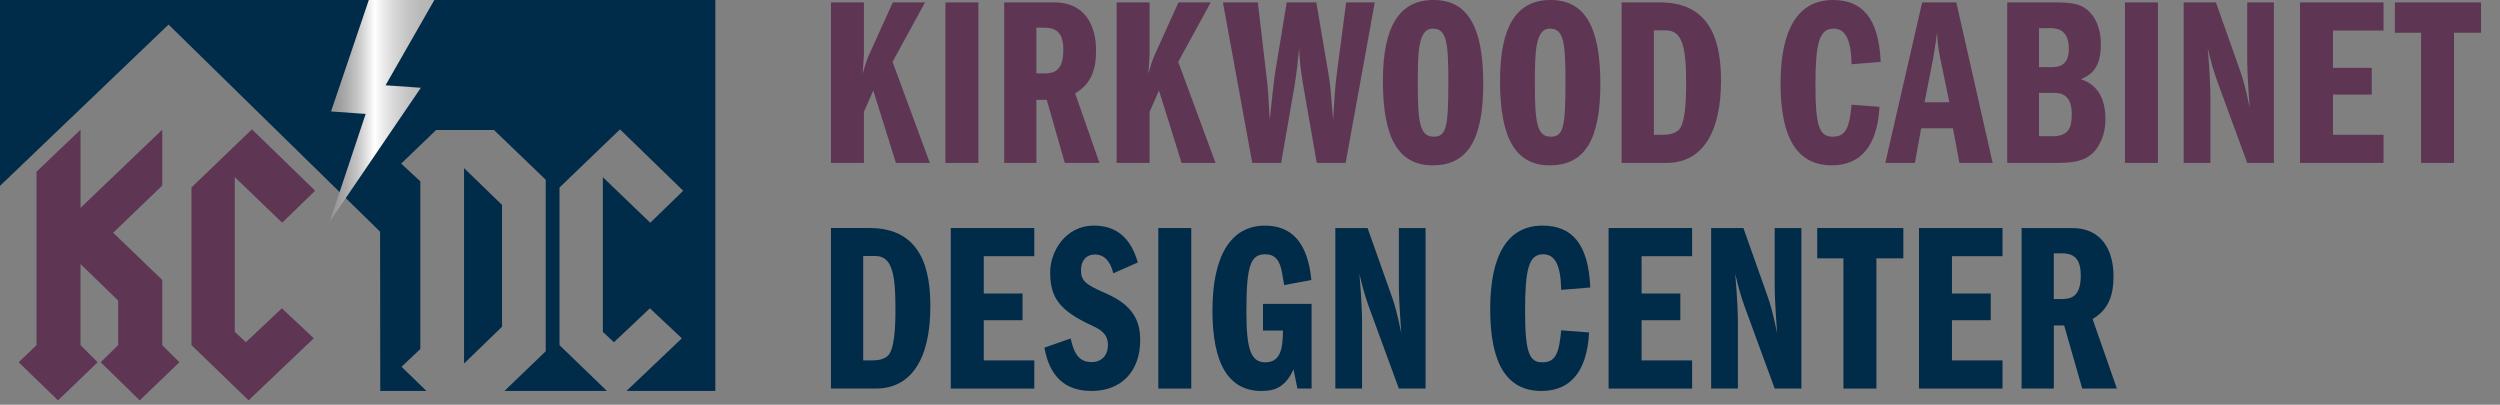
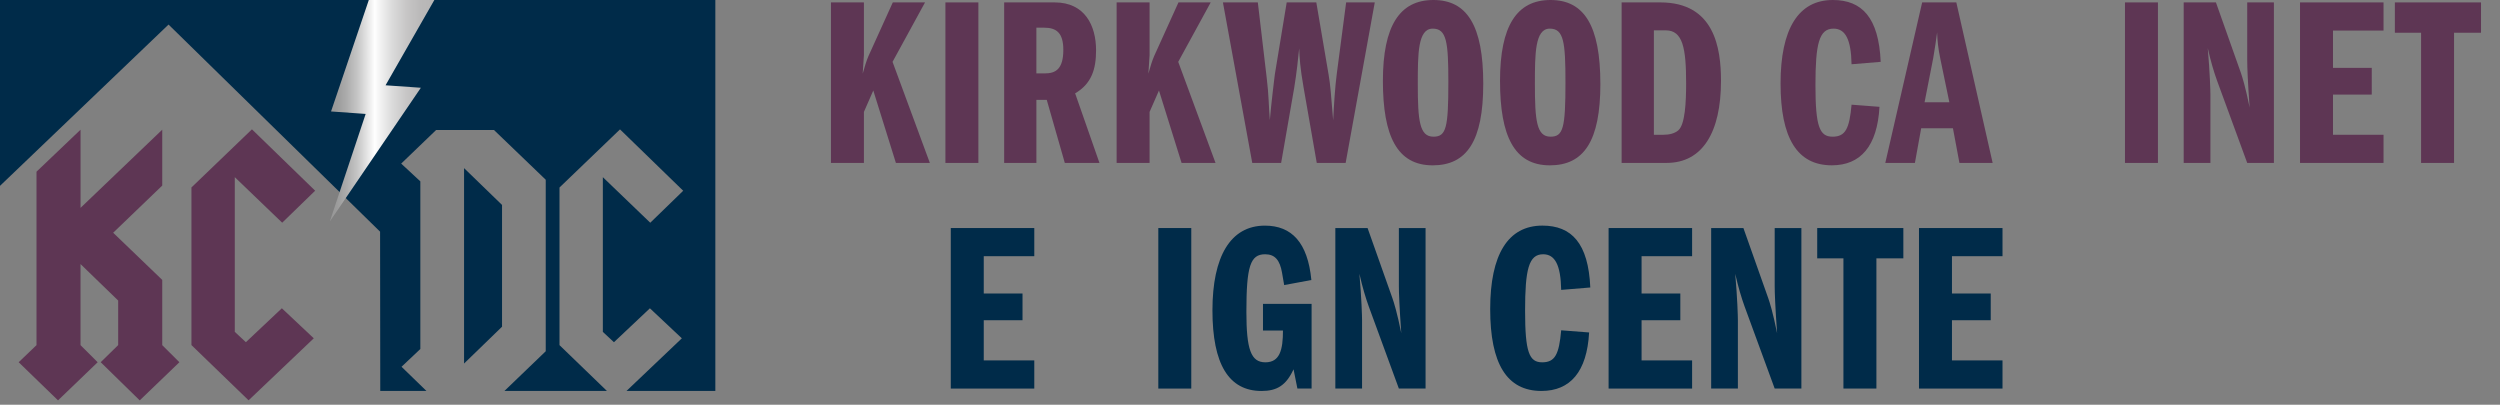
<svg xmlns="http://www.w3.org/2000/svg" width="698" height="113" viewBox="0 0 698 113" fill="none">
  <rect x="0" y="0" width="698" height="113" fill="#808080" stroke="none" />
  <g clip-path="url(#clip0_548_6396)">
    <path d="M39 111.775L28.113 101.13L32.993 96.354V83.912L22.48 73.724V96.361L27.27 101.137L16.197 111.782L5.214 101.137L10.191 96.361V47.935L22.487 36.212V58.034L45.297 36.212V51.813L31.597 64.98L45.297 78.148V96.361L50.087 101.137L39.014 111.782L39 111.775Z" fill="#5E3654" />
    <path d="M78.79 62.181L65.553 49.462V92.656L68.65 95.538L78.693 86.069L87.609 94.453L69.403 111.768L53.45 96.347V52.338L70.343 36.108L87.99 53.243L78.79 62.174V62.181Z" fill="#5E3654" />
    <path d="M112.106 102.402L117.359 97.439V50.638L112.01 45.675L121.769 36.295H137.916L152.369 50.181V98.068L140.833 109.155C150.371 109.155 159.917 109.155 169.455 109.155L156.212 96.361V52.352L173.105 36.122L190.751 53.257L181.552 62.188L168.315 49.469V92.663L171.412 95.545L181.455 86.076L190.371 94.46L174.923 109.148C183.19 109.148 191.457 109.148 199.723 109.148C199.723 72.763 199.723 -0.007 199.723 -0.007H0V51.889L47.057 6.857L106.12 64.683L106.169 109.155H119.067L112.106 102.402Z" fill="#002B49" />
    <path d="M129.566 46.94V101.497L140.169 91.218V57.218L129.566 46.94Z" fill="#002B49" />
    <path d="M102.968 0L92.427 31.118L102.09 31.809L92.075 61.849L117.504 24.503L107.647 23.812L121.271 0H102.968Z" fill="url(#paint0_linear_548_6396)" />
  </g>
  <g clip-path="url(#clip1_548_6396)">
    <path d="M241.205 0.672V15.385C241.205 15.721 241.135 16.463 240.869 20.558C241.408 18.612 241.947 16.862 242.479 15.651L249.268 0.672H258.27L249.198 17.268L259.614 45.491H250.136L243.822 25.269L241.205 31.247V45.491H232V0.672H241.205Z" fill="#5E3654" />
    <path d="M273.165 0.672V45.491H263.961V0.672H273.165Z" fill="#5E3654" />
    <path d="M280.354 0.672H294.465C302.935 0.672 306.022 7.189 306.022 14.041C306.022 19.347 304.748 23.379 300.177 26.067L306.967 45.484H297.293L292.253 27.88H289.362V45.484H280.361V0.672H280.354ZM289.355 20.495H291.707C294.801 20.495 296.88 19.221 296.88 13.908C296.88 9.071 294.864 7.728 291.504 7.728H289.355V20.495Z" fill="#5E3654" />
    <path d="M320.966 0.672V15.385C320.966 15.721 320.896 16.463 320.63 20.558C321.169 18.612 321.708 16.862 322.24 15.651L329.03 0.672H338.031L328.96 17.268L339.375 45.491H329.898L323.584 25.269L320.966 31.247V45.491H311.761V0.672H320.966Z" fill="#5E3654" />
    <path d="M351.184 0.672L353.668 21.769C354.27 26.676 354.207 29.567 354.543 33.528C354.879 29.231 355.957 20.558 355.957 20.628L359.247 0.672H367.514L370.944 20.831C371.483 23.988 371.546 25.738 372.218 33.598C372.421 29.497 372.757 24.121 373.226 20.628L375.843 0.672H383.837L375.703 45.491H367.64L363.944 24.324C363.006 18.948 362.803 15.994 362.733 13.502C362.467 16.19 361.991 20.628 361.319 24.66L357.693 45.491H349.63L341.44 0.672H351.184Z" fill="#5E3654" />
    <path d="M414.125 23.386C414.125 39.443 409.491 46.163 400.013 46.163C390.067 46.163 386.105 37.966 386.105 22.581C386.105 7.196 390.809 0 400.216 0C409.624 0 414.125 7.189 414.125 23.386ZM400.216 38.162C403.779 38.162 404.381 35.677 404.381 22.98C404.381 11.759 403.912 7.994 400.013 7.994C395.849 7.994 395.849 15.049 395.849 23.512C395.849 33.661 396.317 38.162 400.216 38.162Z" fill="#5E3654" />
    <path d="M446.827 23.386C446.827 39.443 442.193 46.163 432.716 46.163C422.769 46.163 418.807 37.966 418.807 22.581C418.807 7.196 423.511 0 432.912 0C442.312 0 446.82 7.189 446.82 23.386H446.827ZM432.912 38.162C436.475 38.162 437.077 35.677 437.077 22.98C437.077 11.759 436.608 7.994 432.709 7.994C428.544 7.994 428.544 15.049 428.544 23.512C428.544 33.661 429.013 38.162 432.912 38.162Z" fill="#5E3654" />
    <path d="M463.57 0.672C478.62 0.672 480.503 13.306 480.503 22.574C480.503 36.951 475.33 45.484 465.32 45.484H452.756V0.672H463.577H463.57ZM461.757 37.63H464.445C466.125 37.63 467.602 37.224 468.547 36.419C470.493 34.809 470.766 28.489 470.766 23.253C470.766 13.376 469.828 8.47 465.054 8.47H461.764V37.63H461.757Z" fill="#5E3654" />
    <path d="M525.088 17.268L516.955 17.94C516.822 10.954 515.205 7.994 511.915 7.994C507.883 7.994 506.875 12.228 506.875 23.785C506.875 35.341 508.016 38.162 511.649 38.162C515.282 38.162 516.353 35.88 516.955 29.224L524.752 29.826C524.15 40.843 519.447 46.156 511.446 46.156C501.772 46.156 497.132 38.561 497.132 23.309C497.132 8.057 502.115 0 511.719 0C519.853 0 524.549 4.907 525.088 17.268Z" fill="#5E3654" />
    <path d="M546.206 0.672L556.349 45.491H547.074L545.261 35.817H536.393L534.643 45.491H526.376L536.666 0.672H546.206ZM537.338 28.559H544.261L541.776 16.596C541.104 13.306 540.971 11.822 540.838 9.071C540.635 10.618 540.166 13.978 539.76 16.197L537.338 28.559Z" fill="#5E3654" />
-     <path d="M560.423 0.672H574.401C577.222 0.672 579.371 0.938 580.785 1.547C583.739 2.758 586.56 6.321 586.56 12.298C586.56 17.205 585.286 20.432 580.981 22.105C585.818 23.715 587.834 27.684 587.834 33.325C587.834 36.013 587.232 38.365 586.084 40.381C583.865 44.343 580.575 45.491 574.457 45.491H560.416V0.672H560.423ZM569.291 18.745H572.917C575.605 18.745 577.621 17.667 577.621 13.572C577.621 9.876 576.011 7.861 572.581 7.861H569.291V18.745ZM569.291 38.029H573.19C577.628 38.029 578.433 35.411 578.433 32.051C578.433 29.832 578.167 25.934 573.659 25.934H569.291V38.029Z" fill="#5E3654" />
    <path d="M602.498 0.672V45.491H593.293V0.672H602.498Z" fill="#5E3654" />
    <path d="M618.688 0.672L625.611 20.222C626.017 21.363 626.955 24.324 628.096 30.029C627.557 22.504 627.424 18.675 627.424 16.792V0.672H634.878V45.491H627.424L619.024 22.581C618.149 20.159 617.274 17.275 616.406 13.439C617.008 20.229 617.148 25.465 617.148 26.41V45.491H609.686V0.672H618.688Z" fill="#5E3654" />
    <path d="M665.481 0.672V8.533H651.37V18.948H662.191V26.41H651.37V37.63H665.481V45.491H642.165V0.672H665.481Z" fill="#5E3654" />
    <path d="M692.696 0.672V9.141H685.171V45.491H675.966V9.141H668.645V0.672H692.703H692.696Z" fill="#5E3654" />
-     <path d="M242.822 63.669C257.871 63.669 259.754 76.303 259.754 85.571C259.754 99.948 254.581 108.481 244.571 108.481H232V63.662H242.822V63.669ZM241.002 100.627H243.689C245.369 100.627 246.846 100.221 247.791 99.416C249.737 97.806 250.01 91.486 250.01 86.25C250.01 76.374 249.072 71.467 244.298 71.467H241.009V100.627H241.002Z" fill="#002B49" />
    <path d="M288.774 63.669V71.53H274.663V81.945H285.485V89.407H274.663V100.627H288.774V108.488H265.458V63.669H288.774Z" fill="#002B49" />
-     <path d="M317.676 73.28L310.823 76.304C310.081 73.077 308.401 71.061 305.714 71.061C303.229 71.061 301.815 72.811 301.815 75.429C301.815 78.249 302.893 79.391 308.534 81.812C316.395 85.172 318.341 89.61 318.341 94.979C318.341 103.581 313.168 109.153 304.769 109.153C297.307 109.153 293.009 105.051 291.602 97.058L298.924 94.503C299.932 99.074 301.479 101.089 304.769 101.089C307.723 101.089 309.339 99.074 309.339 96.316C309.339 93.831 308.066 92.354 305.238 91.073C295.627 86.705 293.212 83.009 293.212 76.024C293.212 70.312 297.377 62.99 305.441 62.99C311.355 62.99 315.653 66.084 317.669 73.273L317.676 73.28Z" fill="#002B49" />
    <path d="M332.606 63.669V108.488H323.402V63.669H332.606Z" fill="#002B49" />
    <path d="M366.135 78.179L358.54 79.593L357.938 76.1C357.336 72.671 355.992 70.991 353.234 70.991C349.07 70.991 347.992 74.351 347.992 87.118C347.992 97.597 349.266 101.159 353.297 101.159C357.329 101.159 358.204 97.666 358.204 92.291H352.625V84.836H366.198V108.488H362.236L361.158 103.112C359.072 107.613 356.524 109.16 352.22 109.16C343.085 109.16 338.514 101.698 338.514 86.649C338.514 71.6 343.554 62.997 353.164 62.997C360.689 62.997 365.127 67.771 366.135 78.179Z" fill="#002B49" />
    <path d="M381.828 63.669L388.751 83.219C389.157 84.36 390.095 87.321 391.236 93.033C390.697 85.508 390.564 81.679 390.564 79.796V63.669H398.018V108.488H390.564L382.164 85.578C381.289 83.156 380.414 80.272 379.546 76.436C380.148 83.226 380.288 88.462 380.288 89.407V108.488H372.827V63.669H381.828Z" fill="#002B49" />
    <path d="M444.018 80.265L435.884 80.937C435.751 73.952 434.135 70.991 430.845 70.991C426.813 70.991 425.805 75.226 425.805 86.782C425.805 98.339 426.946 101.159 430.579 101.159C434.212 101.159 435.282 98.878 435.884 92.221L443.682 92.823C443.08 103.84 438.376 109.153 430.376 109.153C420.702 109.153 416.061 101.558 416.061 86.306C416.061 71.054 421.031 62.99 430.642 62.99C438.775 62.99 443.472 67.897 444.011 80.258L444.018 80.265Z" fill="#002B49" />
    <path d="M472.437 63.669V71.53H458.325V81.945H469.147V89.407H458.325V100.627H472.437V108.488H449.121V63.669H472.437Z" fill="#002B49" />
    <path d="M486.758 63.669L493.681 83.219C494.087 84.36 495.025 87.321 496.166 93.033C495.627 85.508 495.494 81.679 495.494 79.796V63.669H502.948V108.488H495.494L487.094 85.578C486.219 83.156 485.344 80.272 484.476 76.436C485.078 83.226 485.218 88.462 485.218 89.407V108.488H477.757V63.669H486.758Z" fill="#002B49" />
    <path d="M531.416 63.669V72.132H523.891V108.481H514.687V72.132H507.365V63.669H531.423H531.416Z" fill="#002B49" />
    <path d="M559.1 63.669V71.53H544.988V81.945H555.81V89.407H544.988V100.627H559.1V108.488H535.784V63.669H559.1Z" fill="#002B49" />
-     <path d="M564.42 63.669H578.531C587.001 63.669 590.087 70.186 590.087 77.038C590.087 82.344 588.813 86.376 584.243 89.064L591.032 108.481H581.359L576.319 90.877H573.428V108.481H564.427V63.662L564.42 63.669ZM573.421 83.492H575.773C578.867 83.492 580.946 82.218 580.946 76.906C580.946 72.069 578.93 70.725 575.57 70.725H573.421V83.492Z" fill="#002B49" />
  </g>
  <defs>
    <linearGradient id="paint0_linear_548_6396" x1="92.075" y1="30.924" x2="121.271" y2="30.924" gradientUnits="userSpaceOnUse">
      <stop stop-color="#969696" />
      <stop offset="0.07" stop-color="#9B9B9B" />
      <stop offset="0.16" stop-color="#ACACAC" />
      <stop offset="0.27" stop-color="#C7C7C7" />
      <stop offset="0.38" stop-color="#ECECEC" />
      <stop offset="0.43" stop-color="white" />
      <stop offset="0.46" stop-color="#F7F7F7" />
      <stop offset="0.6" stop-color="#DADADA" />
      <stop offset="0.74" stop-color="#C6C5C5" />
      <stop offset="0.87" stop-color="#BAB9B9" />
      <stop offset="1" stop-color="#B6B5B5" />
    </linearGradient>
    <clipPath id="clip0_548_6396">
      <rect width="200" height="112.139" fill="white" />
    </clipPath>
    <clipPath id="clip1_548_6396">
      <rect width="465.696" height="109.16" fill="white" transform="translate(232)" />
    </clipPath>
  </defs>
</svg>